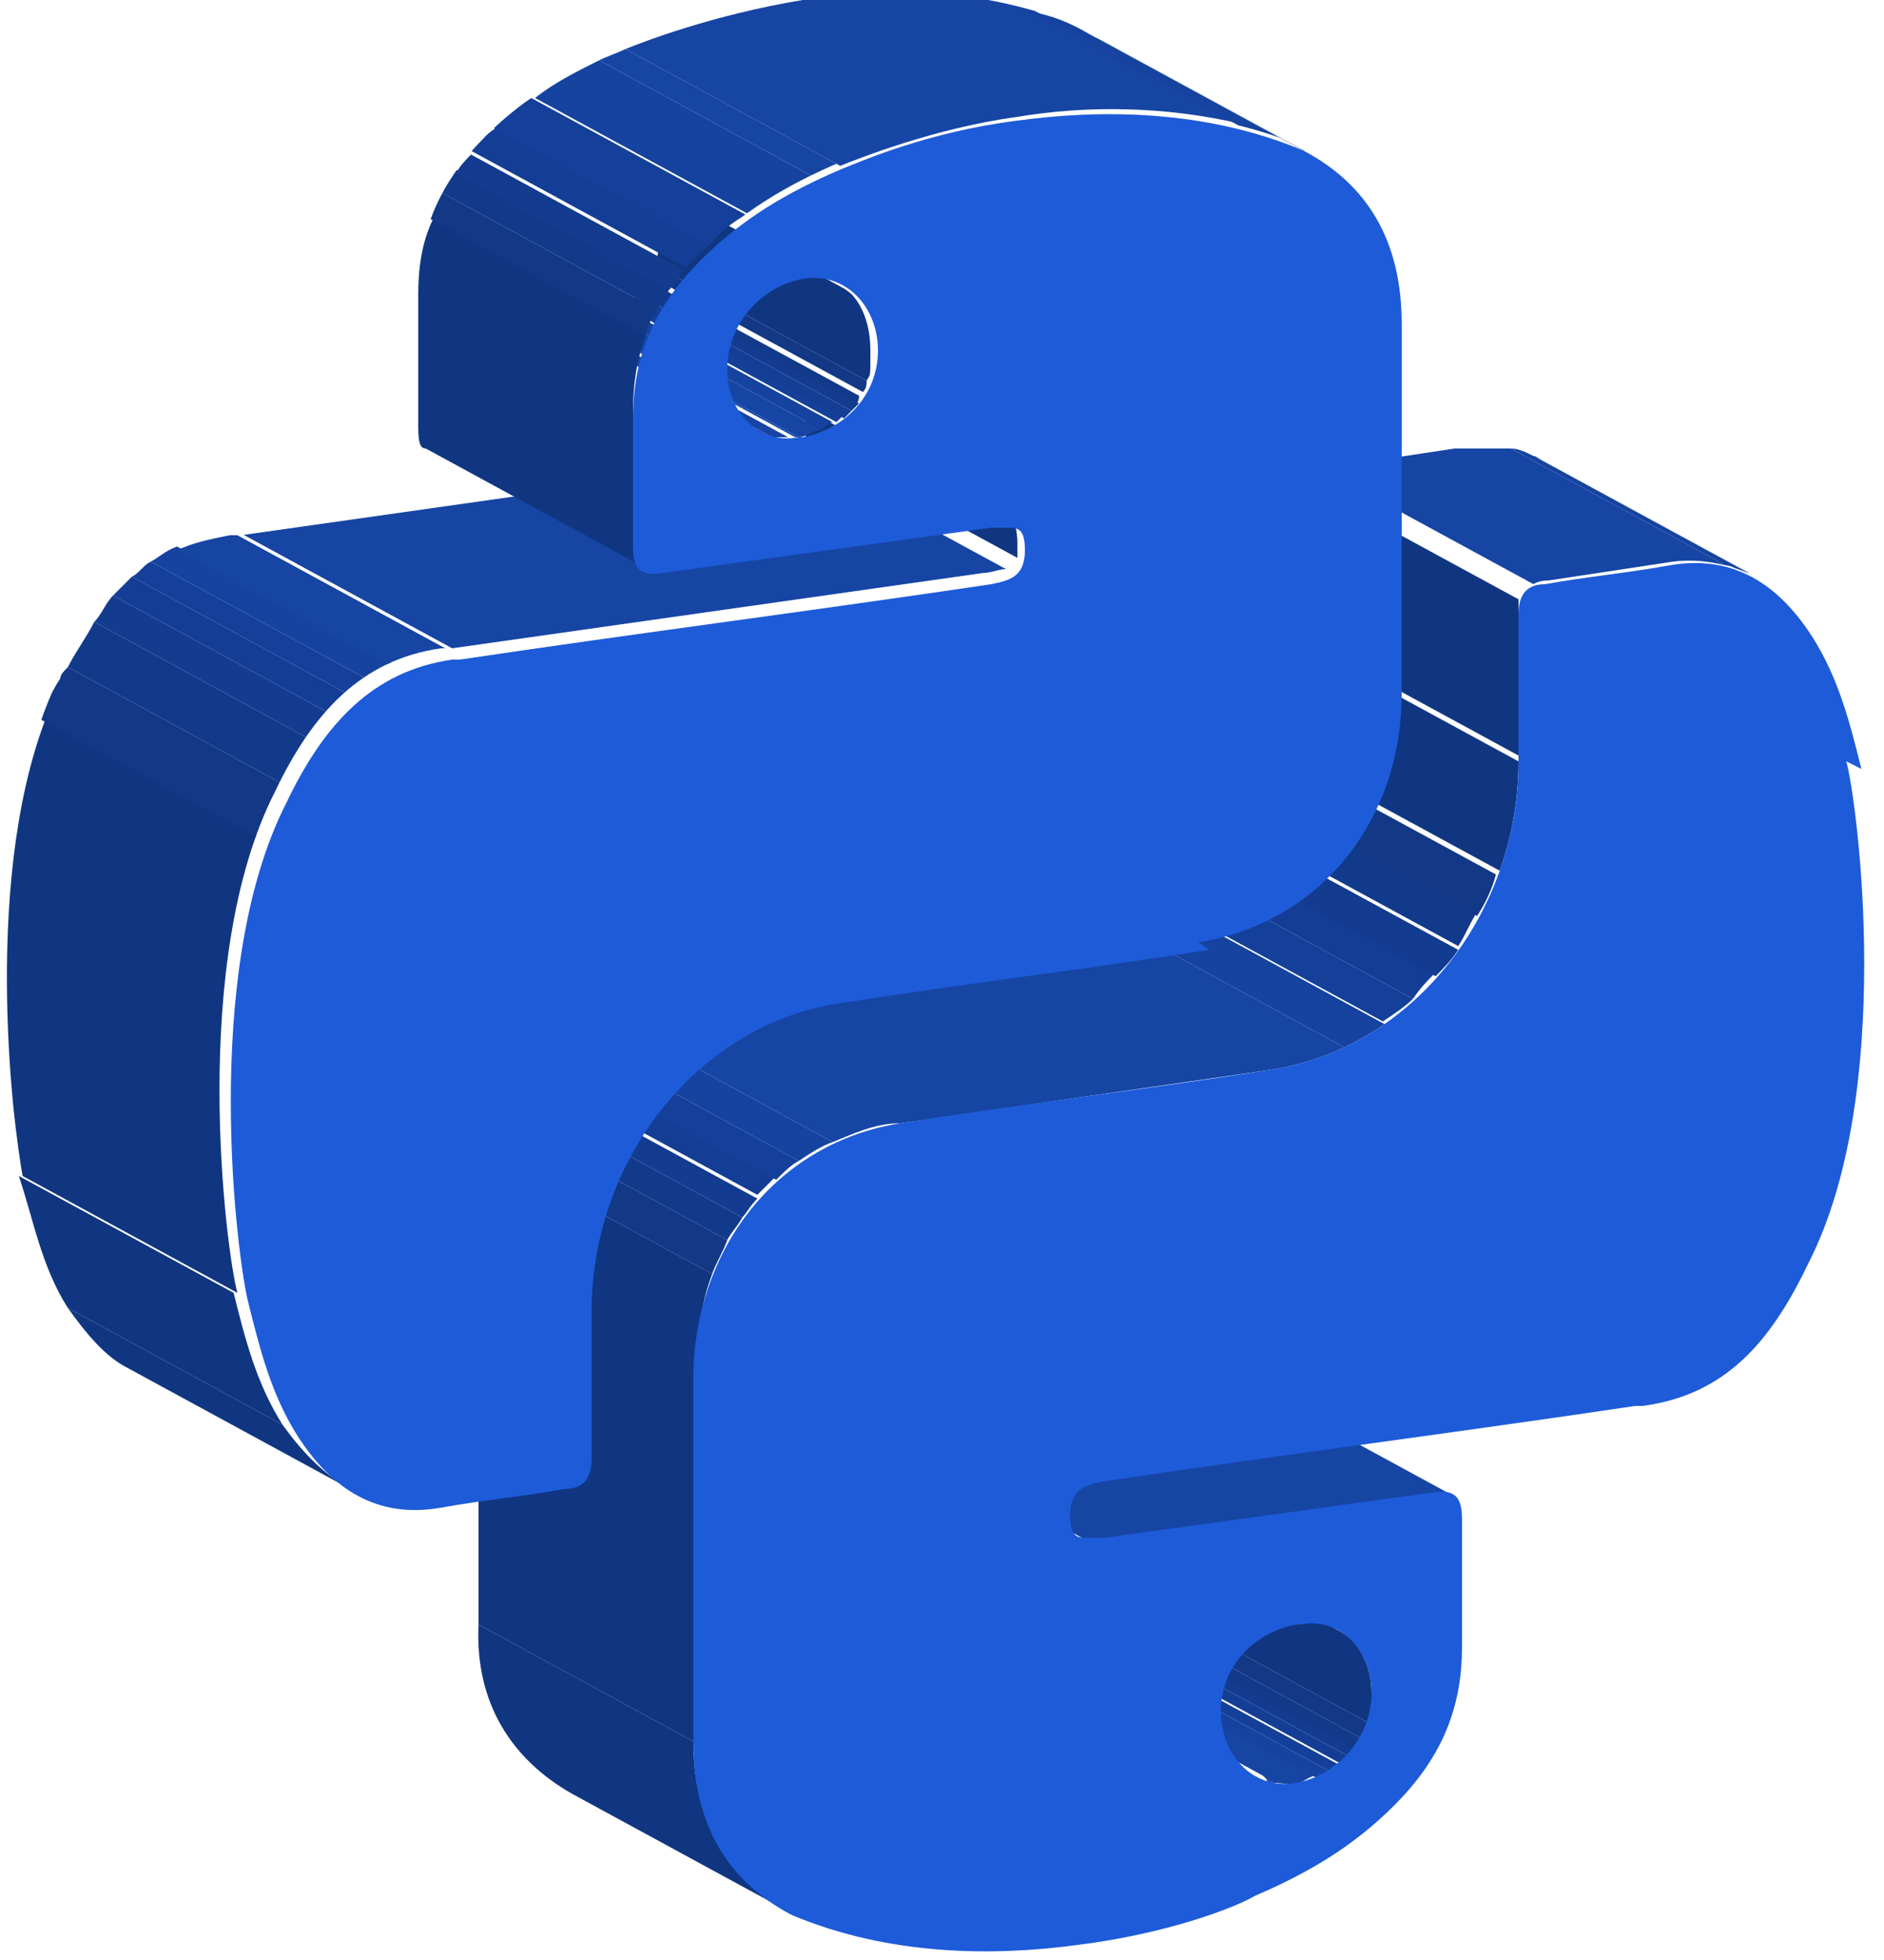
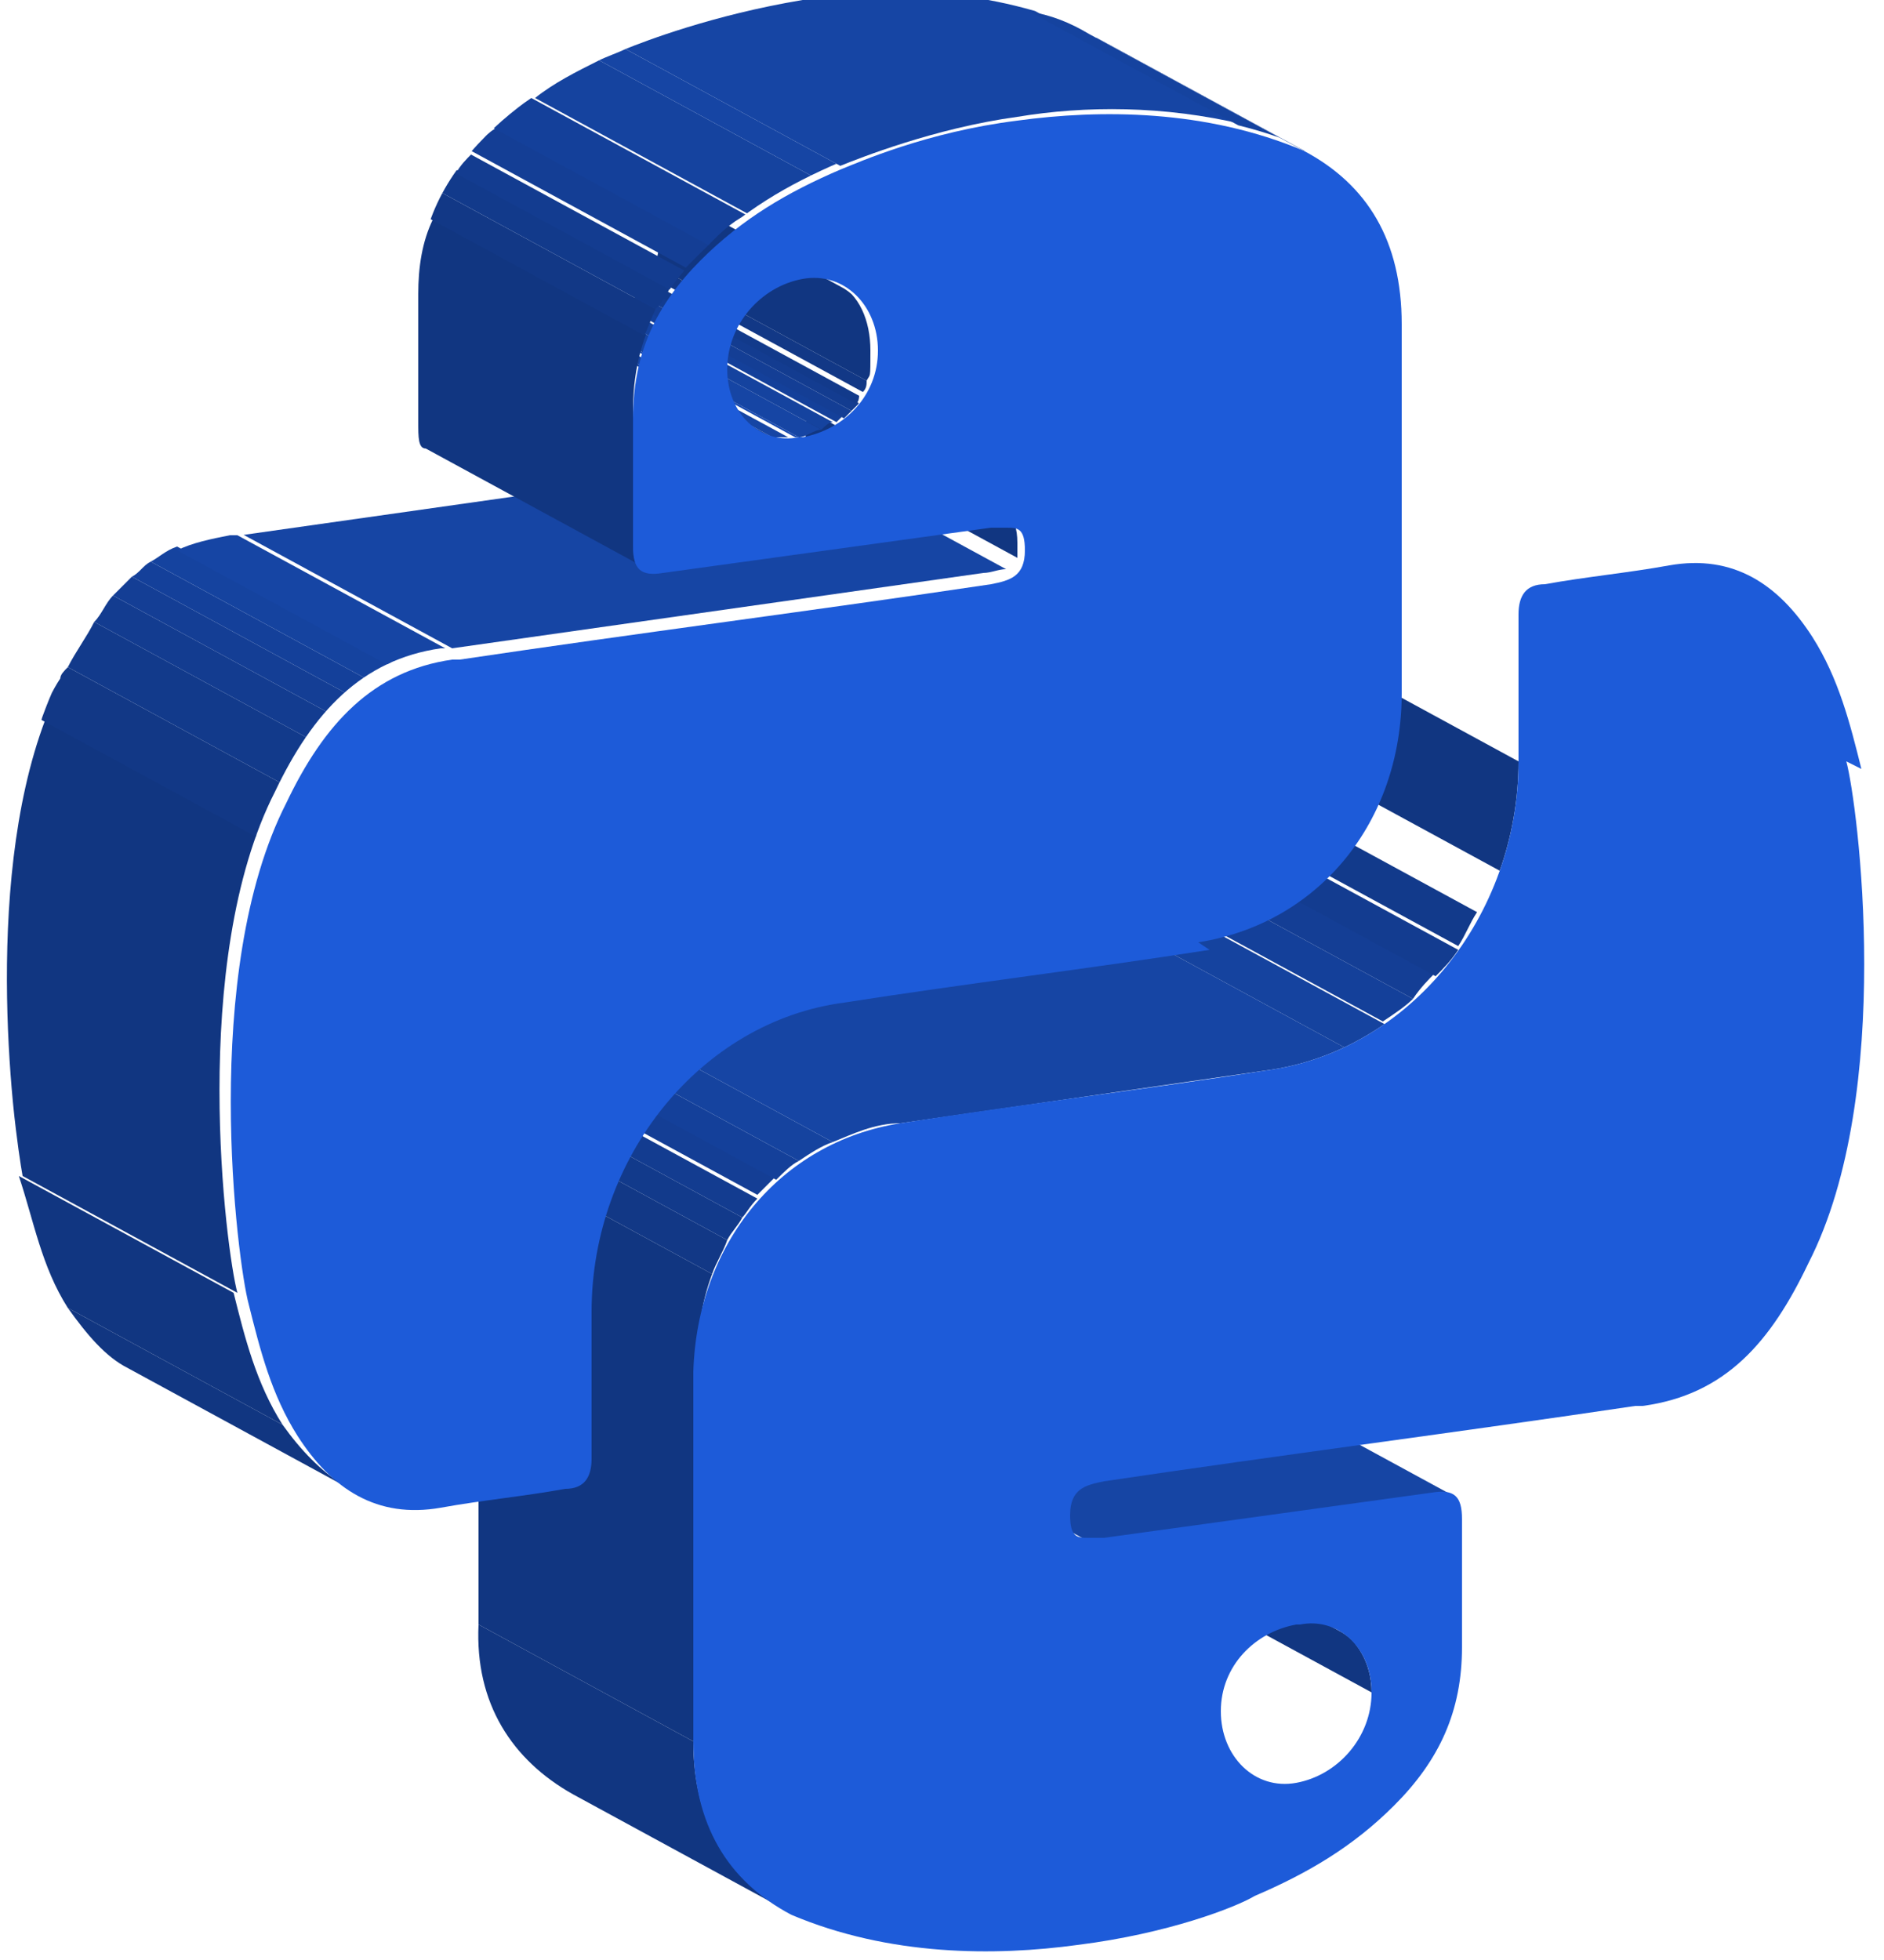
<svg xmlns="http://www.w3.org/2000/svg" id="Layer_1" data-name="Layer 1" viewBox="0 0 50 52">
  <defs>
    <style>      .cls-1 {        fill: #113681;      }      .cls-1, .cls-2, .cls-3, .cls-4, .cls-5, .cls-6, .cls-7, .cls-8, .cls-9, .cls-10, .cls-11 {        stroke-width: 0px;      }      .cls-2 {        fill: #14409a;      }      .cls-3 {        fill: #1d5bd9;      }      .cls-12 {        clip-path: url(#clippath);      }      .cls-4 {        fill: none;      }      .cls-5 {        fill: #123a8b;      }      .cls-13 {        clip-path: url(#clippath-1);      }      .cls-14 {        clip-path: url(#clippath-4);      }      .cls-15 {        clip-path: url(#clippath-3);      }      .cls-16 {        clip-path: url(#clippath-2);      }      .cls-17 {        clip-path: url(#clippath-7);      }      .cls-18 {        clip-path: url(#clippath-8);      }      .cls-19 {        clip-path: url(#clippath-6);      }      .cls-20 {        clip-path: url(#clippath-5);      }      .cls-21 {        clip-path: url(#clippath-9);      }      .cls-6 {        fill: #15439f;      }      .cls-22 {        clip-path: url(#clippath-14);      }      .cls-23 {        clip-path: url(#clippath-13);      }      .cls-24 {        clip-path: url(#clippath-12);      }      .cls-25 {        clip-path: url(#clippath-10);      }      .cls-26 {        clip-path: url(#clippath-11);      }      .cls-7 {        fill: #1645a4;      }      .cls-8 {        fill: #1749b0;      }      .cls-27 {        isolation: isolate;      }      .cls-9 {        fill: #133c90;      }      .cls-10 {        fill: #123886;      }      .cls-11 {        fill: #143e95;      }    </style>
    <clipPath id="clippath">
-       <path class="cls-4" d="M33.5,47.1l-5.7-3.1c.3.2.6.2,1,.2,1-.1,1.9-1.2,2-2.4l5.7,3.1c0,1.2-.9,2.2-2,2.4s-.7,0-1-.2Z" />
-     </clipPath>
+       </clipPath>
    <clipPath id="clippath-1">
      <path class="cls-4" d="M29.9,40.2l5.7,3.1c.5.3.9.9.9,1.7l-5.7-3.1c0-.8-.4-1.4-.9-1.7Z" />
    </clipPath>
    <clipPath id="clippath-2">
      <path class="cls-4" d="M28.8,40.9l-5.7-3.1c0,0,.2,0,.3,0s.3,0,.4,0l8.7-1.2c.2,0,.4,0,.5,0l5.7,3.1c-.1,0-.3,0-.5,0l-8.7,1.2c-.1,0-.3,0-.4,0s-.2,0-.3,0Z" />
    </clipPath>
    <clipPath id="clippath-3">
-       <path class="cls-4" d="M40.9,12.2l5.7,3.1c-.6-.3-1.4-.5-2.2-.4l-3.3.5c-.5,0-.7.3-.7.8v3.9s-5.7-3.1-5.7-3.1v-3.9c0-.6.2-.8.7-.8l3.3-.5c.9-.1,1.6,0,2.2.4Z" />
-     </clipPath>
+       </clipPath>
    <clipPath id="clippath-4">
      <path class="cls-4" d="M20.9,50.7l-5.7-3.1c-1.6-.9-2.6-2.4-2.5-4.5l5.7,3.1c0,2.1.9,3.6,2.5,4.5Z" />
    </clipPath>
    <clipPath id="clippath-5">
      <path class="cls-4" d="M18.4,46.2l-5.7-3.1v-9.8c0-3.5,2.2-6.2,5.5-6.6l9.7-1.4c3.8-.5,6.6-4.1,6.7-8.2l5.7,3.1c0,4.1-2.9,7.7-6.7,8.2l-9.7,1.4c-3.2.5-5.4,3.2-5.4,6.6v9.8Z" />
    </clipPath>
    <clipPath id="clippath-6">
-       <path class="cls-4" d="M29.1,1l5.7,3.1c0,0-.1,0-.2,0l-5.7-3.1c0,0,.1,0,.2,0Z" />
+       <path class="cls-4" d="M29.1,1l5.7,3.1c0,0-.1,0-.2,0l-5.7-3.1Z" />
    </clipPath>
    <clipPath id="clippath-7">
      <path class="cls-4" d="M9.1,39.4l-5.7-3.1c-.6-.3-1.1-.9-1.6-1.6l5.7,3.1c.5.7,1,1.2,1.6,1.6Z" />
    </clipPath>
    <clipPath id="clippath-8">
      <path class="cls-4" d="M20.1,11.5l-5.7-3.1c.3.2.6.2,1,.2l5.7,3.1c-.4,0-.7,0-1-.2Z" />
    </clipPath>
    <clipPath id="clippath-9">
      <path class="cls-4" d="M21.2,10.7l5.7,3.1c.1,0,.2.2.2.6,0,.7-.4.8-.9.9l-14.1,2-5.7-3.1,14.1-2c.5,0,.9-.1.9-.9s0-.5-.2-.6Z" />
    </clipPath>
    <clipPath id="clippath-10">
      <path class="cls-4" d="M16.6,4.5l5.7,3.1c.6.3.9,1,.9,1.8,0,1.2-.9,2.1-2,2.3l-5.7-3.1c1.1-.2,2-1.1,2-2.3s-.4-1.4-.9-1.8Z" />
    </clipPath>
    <clipPath id="clippath-11">
      <path class="cls-4" d="M7.5,37.8l-5.7-3.1c-.7-1.1-.9-2.3-1.3-3.5l5.7,3.1c.3,1.2.6,2.4,1.3,3.5Z" />
    </clipPath>
    <clipPath id="clippath-12">
      <path class="cls-4" d="M22.3,4.4l-5.7-3.1c.5-.2,2.3-.9,4.7-1.3s5-.3,7.6.8l5.7,3.1c-2.6-1.1-5.4-1.1-7.6-.8s-4.2,1.1-4.7,1.3Z" />
    </clipPath>
    <clipPath id="clippath-13">
      <path class="cls-4" d="M17,15l-5.7-3.1c-.2,0-.2-.3-.2-.7v-3.4c0-1.7.6-3,1.8-4.2,1.1-1.1,2.4-1.8,3.7-2.4l5.7,3.1c-1.4.6-2.6,1.3-3.7,2.4-1.2,1.2-1.8,2.5-1.8,4.2v3.4c0,.4,0,.6.2.7Z" />
    </clipPath>
    <clipPath id="clippath-14">
      <path class="cls-4" d="M6.3,34.3l-5.7-3.1c-.2-1.1-1.3-8.7,1-13.3,1.1-2.1,2.3-3.5,4.4-3.8,0,0,.2,0,.2,0l5.7,3.1c0,0-.2,0-.2,0-2.1.3-3.4,1.7-4.4,3.8-2.3,4.5-1.3,12.2-1,13.3Z" />
    </clipPath>
  </defs>
  <g class="cls-27">
    <g class="cls-27">
      <g class="cls-12">
        <g class="cls-27">
          <path class="cls-2" d="M33.5,47.1l-5.7-3.1s0,0,0,0l5.7,3.1s0,0,0,0" />
          <path class="cls-6" d="M33.5,47.2l-5.7-3.1c0,0,.2,0,.3.1l5.7,3.1c-.1,0-.2,0-.3-.1" />
          <path class="cls-7" d="M33.8,47.3l-5.7-3.1c.2,0,.4,0,.7,0s.4,0,.5-.2l5.7,3.1c-.2,0-.3.1-.5.2s-.4,0-.7,0" />
          <path class="cls-6" d="M35,47.2l-5.7-3.1c.1,0,.2-.1.3-.2l5.7,3.1c0,0-.2.1-.3.2" />
          <path class="cls-2" d="M35.3,47l-5.7-3.1c0,0,.2-.1.2-.2l5.7,3.1c0,0-.2.1-.2.2" />
          <path class="cls-11" d="M35.6,46.8l-5.7-3.1c0,0,.1-.1.2-.2l5.7,3.1c0,0-.1.1-.2.2" />
          <path class="cls-9" d="M35.8,46.6l-5.7-3.1c0,0,.1-.2.2-.2l5.7,3.1c0,0-.1.2-.2.2" />
          <path class="cls-5" d="M35.9,46.4l-5.7-3.1c0,0,.1-.2.2-.3l5.7,3.1c0,0-.1.2-.2.3" />
          <path class="cls-10" d="M36.1,46.1l-5.7-3.1c0-.1.1-.2.2-.4l5.7,3.1c0,.1-.1.3-.2.4" />
          <path class="cls-1" d="M36.3,45.7l-5.7-3.1c0-.2.1-.5.2-.8l5.7,3.1c0,.3,0,.5-.2.8" />
        </g>
      </g>
    </g>
    <g class="cls-27">
      <g class="cls-13">
        <g class="cls-27">
          <path class="cls-1" d="M36.4,44.9l-5.7-3.1c0-.8-.4-1.4-.9-1.7l5.7,3.1c.5.3.9.9.9,1.7" />
        </g>
      </g>
    </g>
    <g class="cls-27">
      <g class="cls-16">
        <g class="cls-27">
          <polyline class="cls-2" points="28.8 40.9 23.2 37.8 23.2 37.8 28.8 40.9 28.8 40.9" />
          <path class="cls-6" d="M28.8,40.9l-5.7-3.1s0,0,0,0l5.7,3.1s0,0,0,0" />
          <path class="cls-7" d="M28.9,40.9l-5.7-3.1c0,0,.1,0,.2,0,.1,0,.3,0,.4,0l8.7-1.2c.2,0,.3,0,.4,0l5.7,3.1c-.1,0-.3,0-.4,0l-8.7,1.2c-.1,0-.3,0-.4,0s-.2,0-.2,0" />
          <path class="cls-6" d="M38.6,39.6l-5.7-3.1s0,0,0,0l5.7,3.1s0,0,0,0" />
          <path class="cls-2" d="M38.7,39.7l-5.7-3.1s0,0,0,0l5.7,3.1s0,0,0,0" />
        </g>
      </g>
    </g>
    <g class="cls-27">
      <g class="cls-15">
        <g class="cls-27">
          <path class="cls-1" d="M40.3,20.2l-5.7-3.1v-3.9c0-.2,0-.3,0-.4l5.7,3.1c0,.1,0,.3,0,.4v3.9" />
          <path class="cls-10" d="M40.4,15.8l-5.7-3.1s0,0,0,0l5.7,3.1s0,0,0,0" />
          <path class="cls-5" d="M40.4,15.7l-5.7-3.1s0,0,0,0l5.7,3.1s0,0,0,0" />
          <path class="cls-9" d="M40.5,15.7l-5.7-3.1s0,0,0,0l5.7,3.1s0,0,0,0" />
          <path class="cls-11" d="M40.5,15.6l-5.7-3.1s0,0,0,0l5.7,3.1s0,0,0,0" />
          <path class="cls-2" d="M40.5,15.6l-5.7-3.1s0,0,0,0l5.7,3.1s0,0,0,0" />
          <path class="cls-6" d="M40.6,15.6l-5.7-3.1s0,0,0,0l5.7,3.1s0,0,0,0" />
          <path class="cls-7" d="M40.7,15.5l-5.7-3.1c0,0,.2,0,.3,0l3.3-.5c.5,0,1,0,1.5,0l5.7,3.1c-.4-.1-.9-.1-1.5,0l-3.3.5c-.1,0-.3,0-.3,0" />
          <path class="cls-6" d="M45.8,15l-5.7-3.1c.2,0,.4.1.6.2l5.7,3.1c-.2,0-.4-.2-.6-.2" />
          <path class="cls-2" d="M46.4,15.2l-5.7-3.1s0,0,.1,0l5.7,3.1s0,0-.1,0" />
        </g>
      </g>
    </g>
    <g class="cls-27">
      <g class="cls-14">
        <g class="cls-27">
          <path class="cls-1" d="M20.9,50.7l-5.7-3.1c-1.6-.9-2.6-2.4-2.5-4.5l5.7,3.1c0,2.1.9,3.6,2.5,4.5" />
        </g>
      </g>
    </g>
    <g class="cls-27">
      <g class="cls-20">
        <g class="cls-27">
          <path class="cls-1" d="M18.4,46.2l-5.7-3.1v-9.8c0-.9.2-1.8.5-2.6l5.7,3.1c-.3.8-.4,1.6-.4,2.6v9.8" />
          <path class="cls-10" d="M18.9,33.8l-5.7-3.1c.1-.3.2-.6.4-.9l5.7,3.1c-.1.3-.3.6-.4.9" />
          <path class="cls-5" d="M19.3,32.9l-5.7-3.1c.1-.2.3-.4.4-.6l5.7,3.1c-.1.2-.3.4-.4.6" />
          <path class="cls-9" d="M19.7,32.3l-5.7-3.1c.1-.2.3-.4.4-.5l5.7,3.1c-.2.2-.3.4-.4.5" />
          <path class="cls-11" d="M20.1,31.7l-5.7-3.1c.2-.2.3-.3.5-.5l5.7,3.1c-.2.2-.3.3-.5.5" />
          <path class="cls-2" d="M20.6,31.3l-5.7-3.1c.2-.2.4-.3.6-.5l5.7,3.1c-.2.1-.4.3-.6.5" />
          <path class="cls-6" d="M21.2,30.8l-5.7-3.1c.3-.2.6-.4.9-.5l5.7,3.1c-.3.1-.6.3-.9.5" />
          <path class="cls-7" d="M22.1,30.3l-5.7-3.1c.6-.3,1.2-.4,1.8-.5l9.7-1.4c.7-.1,1.4-.3,2.1-.6l5.7,3.1c-.6.3-1.3.5-2.1.6l-9.7,1.4c-.7,0-1.3.3-1.8.5" />
          <path class="cls-6" d="M35.7,27.8l-5.7-3.1c.4-.2.7-.4,1.1-.6l5.7,3.1c-.3.2-.7.4-1.1.6" />
          <path class="cls-2" d="M36.7,27.1l-5.7-3.1c.3-.2.5-.4.8-.6l5.7,3.1c-.2.2-.5.4-.8.6" />
          <path class="cls-11" d="M37.5,26.5l-5.7-3.1c.2-.2.4-.4.6-.7l5.7,3.1c-.2.2-.4.4-.6.7" />
          <path class="cls-9" d="M38.1,25.9l-5.7-3.1c.2-.2.4-.5.6-.7l5.7,3.1c-.2.3-.4.5-.6.7" />
          <path class="cls-5" d="M38.7,25.1l-5.7-3.1c.2-.3.4-.6.5-.9l5.7,3.1c-.2.3-.3.6-.5.9" />
-           <path class="cls-10" d="M39.2,24.3l-5.7-3.1c.2-.4.4-.7.5-1.1l5.7,3.1c-.1.4-.3.8-.5,1.1" />
          <path class="cls-1" d="M39.8,23.1l-5.7-3.1c.3-.9.5-1.9.6-3l5.7,3.1c0,1-.2,2-.6,3" />
        </g>
      </g>
    </g>
  </g>
  <g class="cls-27">
    <g class="cls-27">
      <g class="cls-19">
        <g class="cls-27">
          <path class="cls-2" d="M34.6,4l-5.7-3.1c0,0,.1,0,.2,0l5.7,3.1c0,0-.1,0-.2,0" />
        </g>
      </g>
    </g>
    <g class="cls-27">
      <g class="cls-17">
        <g class="cls-27">
          <path class="cls-1" d="M9.1,39.4l-5.7-3.1c-.6-.3-1.1-.9-1.6-1.6l5.7,3.1c.5.7,1,1.2,1.6,1.6" />
        </g>
      </g>
    </g>
    <polygon class="cls-8" points="21.1 11.6 15.4 8.5 15.5 8.5 21.2 11.6 21.1 11.6" />
    <g class="cls-27">
      <g class="cls-18">
        <g class="cls-27">
-           <path class="cls-2" d="M20.1,11.5l-5.7-3.1s0,0,0,0l5.7,3.1s0,0,0,0" />
          <path class="cls-6" d="M20.2,11.5l-5.7-3.1c0,0,.2,0,.3.1l5.7,3.1c-.1,0-.2,0-.3-.1" />
          <path class="cls-7" d="M20.5,11.6l-5.7-3.1c.2,0,.4,0,.6,0l5.7,3.1c-.2,0-.4,0-.6,0" />
        </g>
      </g>
    </g>
    <g class="cls-27">
      <g class="cls-21">
        <g class="cls-27">
          <path class="cls-7" d="M12,17.2l-5.7-3.1,14.1-2c.2,0,.4,0,.6-.1l5.7,3.1c-.2,0-.4.1-.6.1l-14.1,2" />
          <path class="cls-6" d="M26.7,15.1l-5.7-3.1s0,0,0,0l5.7,3.1s0,0,0,0" />
          <path class="cls-2" d="M26.8,15l-5.7-3.1s0,0,0,0l5.7,3.1s0,0,0,0" />
          <path class="cls-11" d="M26.8,15l-5.7-3.1s0,0,0,0l5.7,3.1s0,0,0,0" />
          <path class="cls-9" d="M26.9,15l-5.7-3.1s0,0,0,0l5.7,3.1s0,0,0,0" />
          <path class="cls-5" d="M26.9,14.9l-5.7-3.1s0,0,0,0l5.7,3.1s0,0,0,0" />
          <path class="cls-10" d="M26.9,14.8l-5.7-3.1s0,0,0,0l5.7,3.1s0,0,0,0" />
          <path class="cls-1" d="M27,14.8l-5.7-3.1c0-.1,0-.2,0-.4,0-.3,0-.5-.2-.6l5.7,3.1c.1,0,.2.2.2.6s0,.3,0,.4" />
        </g>
      </g>
    </g>
    <g class="cls-27">
      <g class="cls-25">
        <g class="cls-27">
          <path class="cls-7" d="M21.2,11.6l-5.7-3.1c.2,0,.4,0,.6-.2l5.7,3.1c-.2,0-.4.2-.6.2" />
          <path class="cls-6" d="M21.8,11.4l-5.7-3.1c.1,0,.2-.1.3-.2l5.7,3.1c-.1,0-.2.1-.3.2" />
          <path class="cls-2" d="M22.2,11.2l-5.7-3.1c0,0,.2-.1.2-.2l5.7,3.1c0,0-.1.1-.2.2" />
          <path class="cls-11" d="M22.4,11.1l-5.7-3.1c0,0,.1-.1.2-.2l5.7,3.1c0,0-.1.1-.2.2" />
          <path class="cls-9" d="M22.6,10.9l-5.7-3.1c0,0,.1-.1.2-.2l5.7,3.1c0,0-.1.1-.2.2" />
          <path class="cls-5" d="M22.7,10.7l-5.7-3.1c0,0,0-.1.1-.2l5.7,3.1c0,0,0,.2-.1.2" />
          <path class="cls-10" d="M22.9,10.4l-5.7-3.1c0,0,0-.2.1-.3l5.7,3.1c0,.1,0,.2-.1.3" />
          <path class="cls-1" d="M23,10.1l-5.7-3.1c0-.3.1-.5.1-.8,0-.8-.4-1.4-.9-1.8l5.7,3.1c.6.3.9,1,.9,1.8s0,.6-.1.8" />
        </g>
      </g>
    </g>
    <g class="cls-27">
      <g class="cls-26">
        <g class="cls-27">
          <path class="cls-1" d="M7.5,37.8l-5.7-3.1c-.7-1.1-.9-2.3-1.3-3.5l5.7,3.1c.3,1.2.6,2.4,1.3,3.5" />
        </g>
      </g>
    </g>
    <g class="cls-27">
      <g class="cls-24">
        <g class="cls-27">
          <path class="cls-7" d="M22.3,4.4l-5.7-3.1c.5-.2,2.3-.9,4.7-1.3s3.9-.3,6,.2l5.7,3.1c-2.1-.5-4.2-.5-6-.2s-4.2,1.1-4.7,1.3" />
          <path class="cls-6" d="M33,3.4L27.3.3c.6.1,1.1.3,1.6.6l5.7,3.1c-.5-.2-1.1-.4-1.6-.6" />
        </g>
      </g>
    </g>
    <g class="cls-27">
      <g class="cls-23">
        <g class="cls-27">
          <path class="cls-1" d="M17,15l-5.7-3.1c-.2,0-.2-.3-.2-.7v-3.4c0-.7.1-1.4.4-2l5.7,3.1c-.2.6-.3,1.3-.3,2v3.4c0,.4,0,.6.2.7" />
          <path class="cls-10" d="M17.1,8.9l-5.7-3.1c0-.2.2-.5.3-.7l5.7,3.1c-.1.2-.2.5-.3.7" />
          <path class="cls-5" d="M17.4,8.2l-5.7-3.1c.1-.2.2-.4.4-.6l5.7,3.1c-.1.2-.2.4-.4.6" />
          <path class="cls-9" d="M17.8,7.7l-5.7-3.1c.1-.2.3-.4.4-.5l5.7,3.1c-.2.2-.3.4-.4.5" />
          <path class="cls-11" d="M18.2,7.1l-5.7-3.1c.1-.1.2-.2.4-.4,0,0,.2-.2.3-.2l5.7,3.1c0,0-.2.2-.3.2-.1.1-.2.2-.4.4" />
          <path class="cls-2" d="M18.8,6.5l-5.7-3.1c.3-.3.7-.6,1-.8l5.7,3.1c-.4.2-.7.5-1,.8" />
          <path class="cls-6" d="M19.9,5.7l-5.7-3.1c.5-.4,1.1-.7,1.7-1l5.7,3.1c-.6.3-1.2.6-1.7,1" />
          <path class="cls-7" d="M21.6,4.7l-5.7-3.1c.2-.1.5-.2.7-.3l5.7,3.1c-.3.1-.5.2-.7.3" />
        </g>
      </g>
    </g>
    <g class="cls-27">
      <g class="cls-22">
        <g class="cls-27">
          <path class="cls-1" d="M6.3,34.3l-5.7-3.1c-.2-1-1.1-7.6.6-12.1l5.7,3.1c-1.7,4.6-.8,11.2-.6,12.1" />
          <path class="cls-10" d="M6.8,22.2l-5.7-3.1c.1-.4.3-.8.5-1.1,0-.1.1-.2.2-.3l5.7,3.1c0,.1-.1.2-.2.3-.2.4-.3.7-.5,1.1" />
          <path class="cls-5" d="M7.5,20.8l-5.7-3.1c.2-.4.5-.8.7-1.2l5.7,3.1c-.3.4-.5.8-.7,1.2" />
          <path class="cls-9" d="M8.2,19.6l-5.7-3.1c.2-.2.3-.5.5-.7l5.7,3.1c-.2.2-.4.4-.5.7" />
          <path class="cls-11" d="M8.7,18.9l-5.7-3.1c.2-.2.3-.3.5-.5l5.7,3.1c-.2.1-.3.3-.5.5" />
          <path class="cls-2" d="M9.2,18.4l-5.7-3.1c.2-.1.3-.3.5-.4l5.7,3.1c-.2.1-.3.3-.5.4" />
          <path class="cls-6" d="M9.7,18l-5.7-3.1c.2-.1.4-.3.7-.4l5.7,3.1c-.2.1-.4.2-.7.4" />
          <path class="cls-7" d="M10.4,17.7l-5.7-3.1c.4-.2.9-.3,1.4-.4,0,0,.2,0,.2,0l5.7,3.1c0,0-.2,0-.2,0-.5,0-1,.2-1.4.4" />
        </g>
      </g>
    </g>
  </g>
  <g>
    <path class="cls-3" d="M49.4,20.4c-.3-1.2-.6-2.4-1.3-3.5-.9-1.4-2.1-2.2-3.8-1.9-1.1.2-2.2.3-3.3.5-.5,0-.7.3-.7.8,0,1.3,0,2.7,0,3.9,0,4.1-2.9,7.7-6.7,8.2-3.2.5-6.5.9-9.7,1.4s-5.4,3.2-5.5,6.6c0,3.3,0,6.5,0,9.8,0,2.2.9,3.7,2.6,4.6,2.6,1.1,5.4,1.1,7.6.8,2.4-.3,4.2-1,4.7-1.3,1.4-.6,2.6-1.3,3.7-2.4,1.2-1.2,1.8-2.5,1.8-4.2,0-1.2,0-2.3,0-3.4,0-.6-.2-.8-.8-.7-2.9.4-5.8.8-8.7,1.2-.1,0-.3,0-.4,0-.3,0-.5,0-.5-.6,0-.7.4-.8.9-.9,4.7-.7,9.4-1.3,14.1-2,0,0,.2,0,.2,0,2.2-.3,3.4-1.7,4.4-3.8,2.3-4.5,1.3-12.2,1-13.3ZM34.5,43.1h0c1-.2,1.9.6,1.9,1.8,0,1.2-.9,2.2-2,2.4-1.1.2-2-.7-2-1.9,0-1.2.9-2.1,2-2.3Z" />
    <path class="cls-3" d="M31.8,25c3.2-.5,5.4-3.2,5.4-6.6,0-3.3,0-6.5,0-9.8,0-2.2-.9-3.7-2.6-4.6-2.6-1.1-5.4-1.1-7.6-.8-2.4.3-4.2,1.1-4.7,1.3-1.4.6-2.6,1.3-3.7,2.4-1.2,1.2-1.8,2.5-1.8,4.2,0,1.2,0,2.3,0,3.4,0,.6.2.8.8.7,2.9-.4,5.8-.8,8.7-1.2.1,0,.3,0,.4,0,.3,0,.5,0,.5.6,0,.7-.4.8-.9.9-4.7.7-9.4,1.3-14.1,2,0,0-.2,0-.2,0-2.1.3-3.4,1.7-4.4,3.8-2.3,4.5-1.3,12.2-1,13.3.3,1.2.6,2.4,1.3,3.5.9,1.4,2.1,2.2,3.8,1.9,1.1-.2,2.2-.3,3.3-.5.5,0,.7-.3.7-.8,0-1.3,0-2.7,0-3.9,0-4.1,2.9-7.7,6.7-8.2,3.2-.5,6.5-.9,9.7-1.4ZM21.2,11.6h0c-1,.2-1.9-.6-1.9-1.8,0-1.2.9-2.2,2-2.4,1.1-.2,2,.7,2,1.9,0,1.2-.9,2.1-2,2.3Z" />
  </g>
</svg>